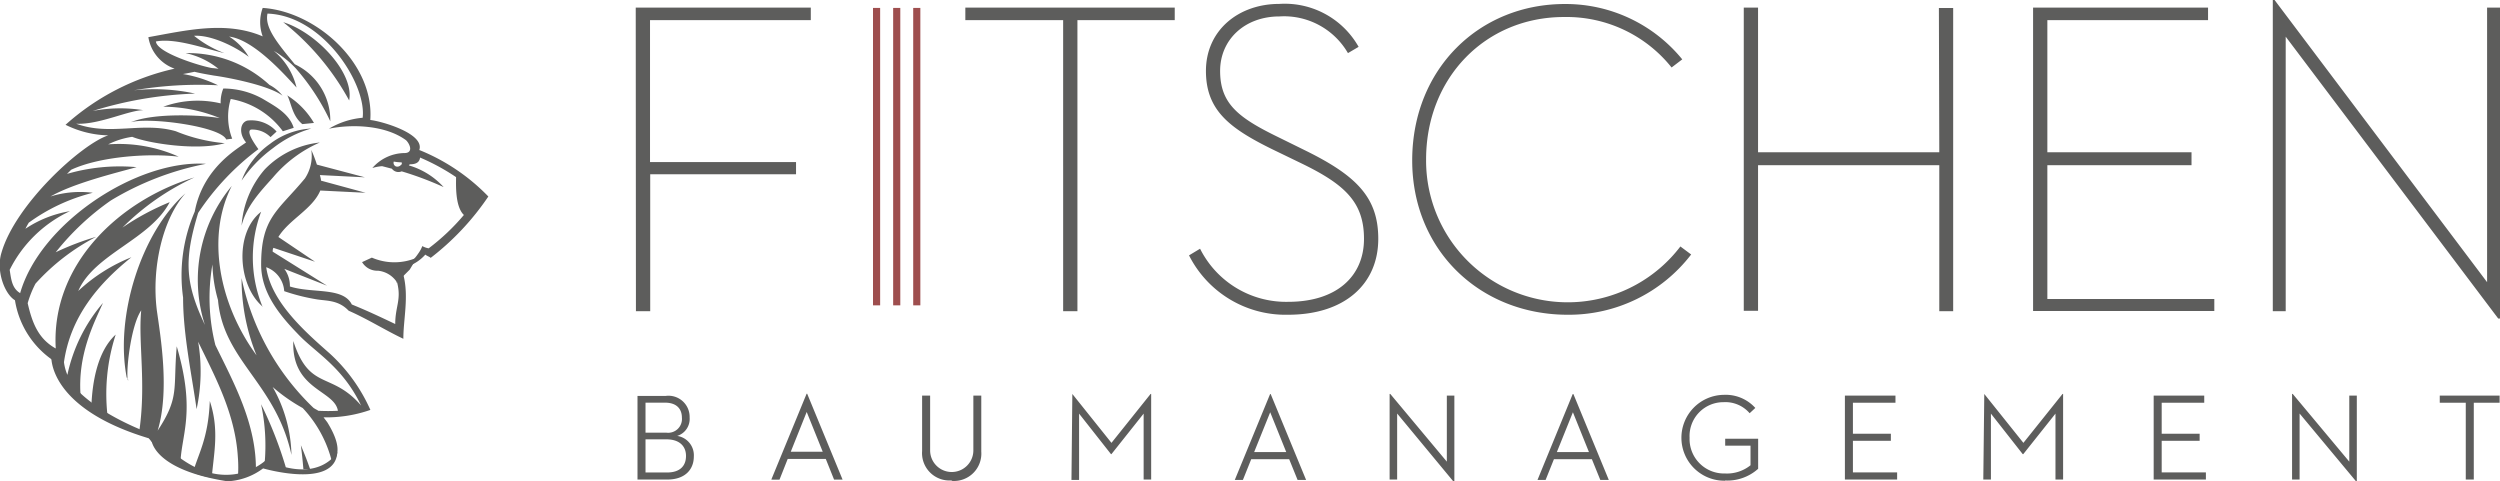
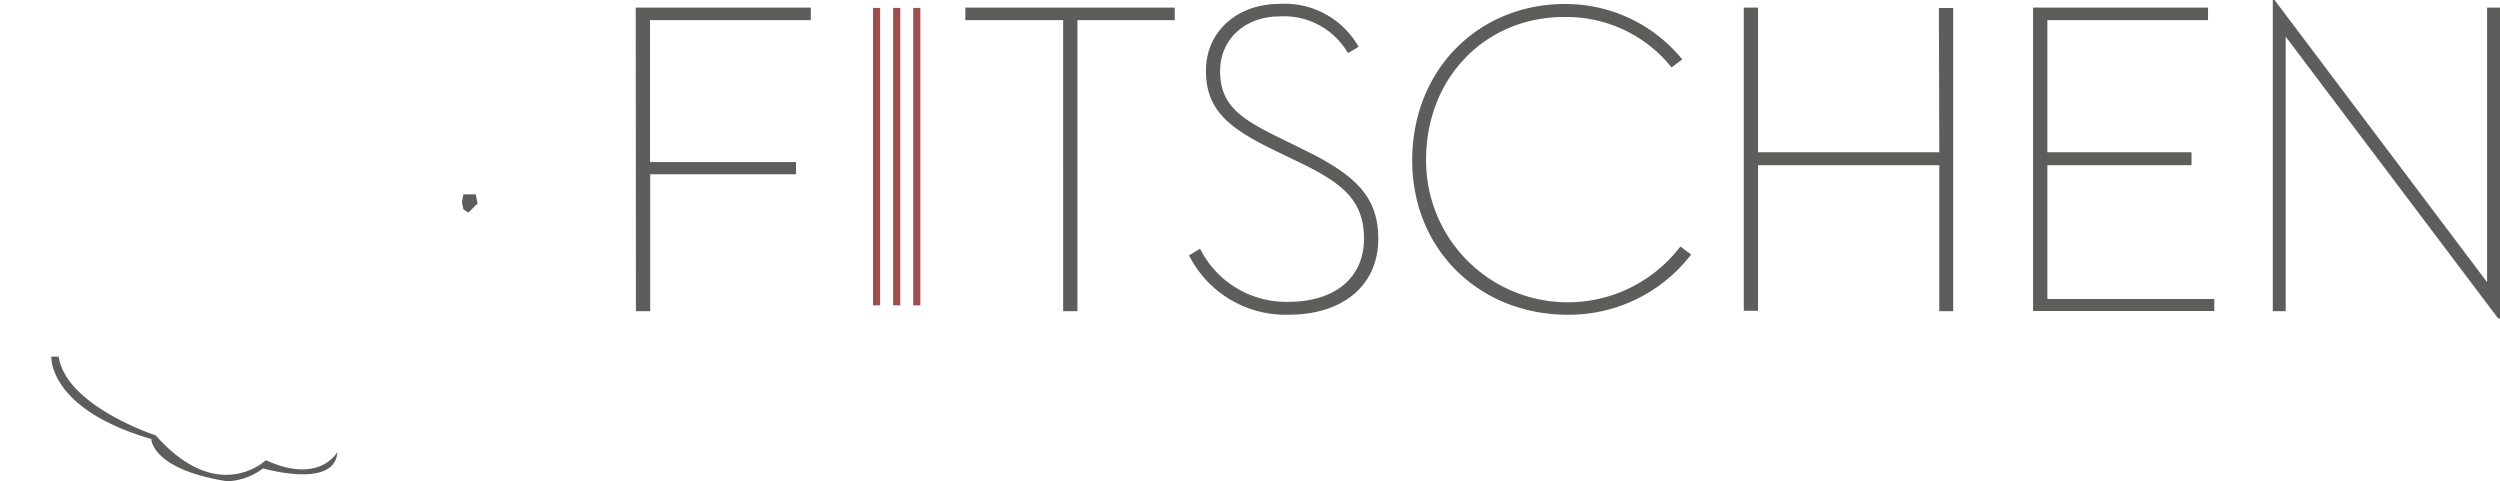
<svg xmlns="http://www.w3.org/2000/svg" id="Ebene_1" data-name="Ebene 1" viewBox="0 0 255.61 49.2">
  <defs>
    <style>.cls-1{fill:#5d5d5c;}.cls-2{fill:#9e4e4e;}</style>
  </defs>
  <title>Logo_Fitschen_Mobile</title>
-   <path class="cls-1" d="M264.41,59.46h.82V51.61h2.64v-.73h-6.12v.73h2.66Zm-11.22.18h.08V50.88h-.77v6.75l-5.78-6.92h-.07v8.75h.77V52.71Zm-20.69-.18h5.34v-.73h-4.52V55.5h3.88v-.72h-3.88V51.61h4.35v-.73H232.5Zm-17.42,0h.78V52.72l3.25,4.14h.06l3.29-4.14v6.74h.78V50.71h-.06l-4,5-4-5h0Zm-14.15,0h5.34v-.73h-4.52V55.5h3.88v-.72h-3.88V51.61h4.35v-.73h-5.17Zm-12.26.1a4.72,4.72,0,0,0,3.39-1.2V55.29h-3.37V56h2.59v2a3.84,3.84,0,0,1-2.61.84,3.52,3.52,0,0,1-3.62-3.65,3.46,3.46,0,0,1,3.47-3.64,3.27,3.27,0,0,1,2.67,1.13l.58-.54a4.08,4.08,0,0,0-3.23-1.34,4.39,4.39,0,1,0,.13,8.78m-15.55-7,1.64,4.07h-3.28Zm2.8,6.92h.87l-3.62-8.78h-.07l-3.6,8.78h.83l.85-2.12h3.88Zm-15,.18H161V50.88h-.77v6.75l-5.78-6.92h-.07v8.75h.77V52.71Zm-18.75-7.1,1.64,4.07h-3.28Zm2.8,6.92h.87l-3.62-8.78h-.06l-3.61,8.78h.83l.85-2.12h3.88Zm-23.12,0h.78V52.72l3.26,4.14h.05l3.29-4.14v6.74H130V50.71h-.06l-4,5-4-5h0Zm-12.22.1a2.8,2.8,0,0,0,3-3V50.88h-.81v5.6a2.21,2.21,0,1,1-4.42,0v-5.6h-.82v5.67a2.8,2.8,0,0,0,3,3m-14.8-7,1.64,4.07H93.15Zm2.8,6.92h.87l-3.62-8.78h-.06l-3.61,8.78H92l.84-2.12h3.89ZM78.3,58.74V55.35h2.14c1.31,0,2,.68,2,1.7s-.62,1.69-1.94,1.69Zm0-4.07V51.6h2c1.2,0,1.72.66,1.72,1.53a1.41,1.41,0,0,1-1.57,1.54Zm-.82,4.79h3.06c1.77,0,2.7-1,2.7-2.36A2,2,0,0,0,81.54,55a1.82,1.82,0,0,0,1.27-1.89,2.16,2.16,0,0,0-2.44-2.2H77.48Z" transform="translate(-12.3 -10.43)" />
  <path class="cls-1" d="M267.73,43h.18V11.21h-1.32V39.28L244.86,10.43h-.18V42.25H246V14.18Zm-47.56-.77H238.7V41H221.63V27.32h14.74V26H221.63V12.49h16.43V11.21H220.17ZM210.58,26H192.05V11.21h-1.46v31h1.46V27.32h18.53V42.25H212v-31h-1.46ZM172.52,42.61a15.75,15.75,0,0,0,12.69-6.16l-1.1-.82a14.48,14.48,0,0,1-26-8.9c0-8.35,6.07-14.56,14.1-14.56a13.74,13.74,0,0,1,11,5.16l1.09-.83a15.38,15.38,0,0,0-12-5.66c-8.76,0-15.56,6.62-15.61,15.89s6.94,15.88,15.89,15.88m-38.71-6.07A11.05,11.05,0,0,0,144,42.61c5.8,0,9.22-3.15,9.22-7.76,0-4.2-2.19-6.43-7.39-9l-2.78-1.37c-4.11-2-6-3.42-6-6.8,0-3.19,2.51-5.57,6.07-5.57a7.55,7.55,0,0,1,7,3.75l1.09-.64a8.67,8.67,0,0,0-8.12-4.39c-4.16,0-7.49,2.7-7.49,6.85,0,4,2.37,5.84,6.76,8l2.83,1.37c4.56,2.19,6.57,4,6.57,7.8S149,41.29,144,41.29a9.84,9.84,0,0,1-9-5.43ZM121,42.25h1.46V12.49h9.95V11.21H111v1.28h10Zm-43.68,0h1.46v-14H93.69V27H78.76V12.49H95.2V11.21H77.3Z" transform="translate(-12.3 -10.43)" />
  <rect class="cls-2" x="89.26" y="0.81" width="0.73" height="30.41" />
  <rect class="cls-2" x="91.32" y="0.81" width="0.73" height="30.41" />
  <rect class="cls-2" x="93.37" y="0.81" width="0.73" height="30.41" />
-   <path class="cls-1" d="M44,58.38c-.27-.78-.58-1.58-.94-2.43.12.91.2,1.72.26,2.45l.68,0m-5-6.61a20.22,20.22,0,0,1,.35,6.07c.42.1,1.24.28,2.19.41A40.77,40.77,0,0,0,39,51.77m-2.35,7.46a9.08,9.08,0,0,0,1.81-.52c.13-4.88-2.31-9.23-4.14-13a19.79,19.79,0,0,1-.3-8.24,14.76,14.76,0,0,0,.57,3.64c.54,6.21,5.9,8.47,7.51,15.83A14.64,14.64,0,0,0,40.18,50a17.74,17.74,0,0,0,3.07,2.15,12.29,12.29,0,0,1,3,5.54c.78-.67.86-1.91-.49-4.09l-.38-.5a13.59,13.59,0,0,0,4.79-.76A17.35,17.35,0,0,0,46,46.56c-2.42-2.14-6-5.24-6.48-8.81a2.8,2.8,0,0,1,1.84,2.45,20.24,20.24,0,0,0,3.41.85c1,.15,2.15.07,3.18,1.15,1.92.84,3.75,2,5.59,2.87,0-2,.58-4.33,0-6.55H53.4l-.6.78h.1c.46,1.77-.19,2.46-.19,4.26-2.26-1.08-3.22-1.5-4.44-2-.89-1.8-4.06-1.11-6.33-1.84a2.93,2.93,0,0,0-.57-1.8l4.37,1.72-5.56-3.48c0-.12,0-.27.08-.39l4.25,1.42-3.75-2.53c1.11-1.8,3.48-2.83,4.29-4.75l4.63.23L45.12,28.9c0-.19-.07-.38-.11-.57l4.6.23-4.91-1.3a14.45,14.45,0,0,0-.57-1.5,4.19,4.19,0,0,1-.65,2.91C40.72,32,39,32.66,39,37.48c0,2.76,1.72,5,3.75,7.09,1.8,1.92,4.56,3.33,6.47,7.32-3.06-3.53-5.28-1.46-6.93-6.59-.19,5,4.21,5,4.56,7.13a18.71,18.71,0,0,1-2,0c-.16-.11-.35-.19-.5-.3A25.52,25.52,0,0,1,37,38.86a20.71,20.71,0,0,0,1.53,7.9C34.63,41.43,33.4,34.5,36,29.44a15,15,0,0,0-2.75,14.21c-2.07-4.37-2.11-6.74-.69-11.45a26.1,26.1,0,0,1,6.16-6.52c-.49-.68-1.26-1.83-.76-2a2.61,2.61,0,0,1,2,.77l.62-.57a3.46,3.46,0,0,0-3-1.12c-.77.23-.85,1.38-.12,2.23-.8.61-4.4,2.56-5.25,7.08a16.41,16.41,0,0,0-1.19,8.78c0,3.79.89,7.89,1.38,11.41a18.21,18.21,0,0,0,.16-6.89c1.64,3.41,3.79,7.28,4.06,11.8a13.24,13.24,0,0,1,0,2.09M34.74,22.5c-1.76-.3-6.66-.57-9.08.43,1.88-.54,9.2.42,9.77,1.76l.61-.08a6.28,6.28,0,0,1-.15-4.06,8.37,8.37,0,0,1,5.33,3.3l1.11-.35c-.46-1.49-2-2.26-3.14-2.95a8.28,8.28,0,0,0-4.06-1.07A3.78,3.78,0,0,0,34.86,21a10.26,10.26,0,0,0-5.86.34,15.45,15.45,0,0,1,5.74,1.15m9.39,1.08a7.56,7.56,0,0,0-4.22,1.57A8,8,0,0,0,37,28.9a13.59,13.59,0,0,1,3.22-3.33,11.41,11.41,0,0,1,3.91-2m-2.49-3.45c.46.84.5,2.11,1.57,3L44.4,23a8.22,8.22,0,0,0-2.76-2.83M45,25a9.18,9.18,0,0,0-5.63,2.75A9.78,9.78,0,0,0,37,33.5c.5-2,1.92-3.49,3.22-4.94A13.13,13.13,0,0,1,45,25M39.15,41.81A13.28,13.28,0,0,1,39,32.08c-2.76,2.15-2.38,7.59.19,9.73m-5.44,9.62c-.15,3.9-1.23,5.49-1.71,7.31a8.27,8.27,0,0,0,1.91.53c.21-2.54.79-4.86-.2-7.84m-8.35-2.07c0-.1,0-.2-.06-.3a.92.92,0,0,0,.06.3m-.06-.3c-.11-1.24.39-5.41,1.4-6.9-.33,3.33.55,7.58-.24,12.62a7.34,7.34,0,0,0,.84.17l.12.17a2.4,2.4,0,0,0,0-.24c0,.12.05.25.07.38a11.77,11.77,0,0,0,3.21,2.85c0-3.15,1.67-5.33-.37-12.27-.38,4.4.31,5.17-1.95,8.62,1.23-4.06.31-9.51-.08-12.26-.57-4.45.62-9.43,2.92-12-4.53,4-7.23,12.59-6,18.85m-1.13-4.41c-1.83,1.67-2.4,4.76-2.49,7.41a14.93,14.93,0,0,0,1.71,1.32,19.68,19.68,0,0,1,.78-8.73M53.32,27.26a.48.48,0,0,1-.53.19.4.4,0,0,1-.23-.5,4.92,4.92,0,0,0,.8.08.27.27,0,0,1,0,.23m7.32,3.83c-.15.3-.38.57-.57.88-.5-.69-.35-1.8.57-.88M55.16,25.8c.65-1.72-3.94-3-5-3.1.42-5.83-5.59-11.11-11-11.46a4.22,4.22,0,0,0,0,2.91c-3.76-1.61-7.82-.61-11.69.08a4.1,4.1,0,0,0,2.68,3.22A24.78,24.78,0,0,0,19,23.19a10.29,10.29,0,0,0,4.37,1.08c-2.72.88-9.5,7.05-10.92,12-.57,1.84.31,4.21,1.38,4.86a9.16,9.16,0,0,0,3.87,6.13c0,.1,0,.19,0,.28A24.52,24.52,0,0,0,20.55,51c-.36-4.25,1.35-7.51,2.28-9.6a16.58,16.58,0,0,0-3.64,7.36,4.91,4.91,0,0,1-.35-1.3c.65-4.53,3.37-7.9,6.9-10.73a17.34,17.34,0,0,0-5.44,3.45c1.65-3.8,7.35-5.25,9.35-9.08a25.83,25.83,0,0,0-4.83,2.6,25.52,25.52,0,0,1,7.36-5.13C24.7,30.82,17.5,37.33,18,46.06c-1.8-1-2.41-2.64-2.87-4.63a10.47,10.47,0,0,1,.8-2,21.91,21.91,0,0,1,6.21-4.79A27.66,27.66,0,0,0,18,36.22a26.67,26.67,0,0,1,5.63-5.29,29.78,29.78,0,0,1,9.73-3.75c-7-.46-16.93,6-19,13.22-.84-.5-.92-1.42-1.07-2.38a13.05,13.05,0,0,1,6.16-6,11.62,11.62,0,0,0-4.55,1.8c.11-.23.23-.43.34-.62a18.94,18.94,0,0,1,6.55-3.06,10.26,10.26,0,0,0-4.33.38c2.34-1.34,6.52-2.37,8.81-3a19.37,19.37,0,0,0-7.12.69c.15-.15.27-.26.42-.42,2.87-1.34,7.85-1.72,11-1.34a14.92,14.92,0,0,0-7.21-1.26,8.1,8.1,0,0,1,2.46-.77c1.57.65,6.66,1.46,9.46.65a17,17,0,0,1-5-1.22c-3.45-1-6.71.5-10.19-.77,2.37.12,5.44-1.42,6.89-1.38a14.8,14.8,0,0,0-5.21.08A39.56,39.56,0,0,1,32.25,20a19.42,19.42,0,0,0-6.47-.31l.07,0a39.25,39.25,0,0,1,8.74-.54A13,13,0,0,0,31,18c.42-.07.8-.15,1.19-.23.65.16,1.3.27,2,.39,1.42.19,5.63,1,7,2.06a4.06,4.06,0,0,0-1.34-1.11,12.31,12.31,0,0,0-8.58-3.25,8,8,0,0,1,3.37,1.61,5.6,5.6,0,0,0-.65-.08c-1-.15-5.64-1.53-5.75-2.72,2-.38,5,.73,7,1.19a11.1,11.1,0,0,1-3.1-1.77c1.76-.11,4.25,1.12,5.59,2.15a6,6,0,0,0-2-2.07c2.41.31,5.36,3.53,6.89,5.21a7,7,0,0,0-2.33-3.75,10.23,10.23,0,0,1,2.26,1.8,22.9,22.9,0,0,1,3.52,5.4A6.33,6.33,0,0,0,42.44,17c-1.8-2.19-3.1-3.76-2.79-5.18,5.7.2,10.15,7.24,9.73,10.65a8.08,8.08,0,0,0-3.45,1.12c2.41-.5,5.82-.35,7.89,1.18.42.42.77,1.34-.23,1.31a4.42,4.42,0,0,0-3.22,1.53,4.45,4.45,0,0,1,1-.19l1,.26a.83.83,0,0,0,1,.27,33.24,33.24,0,0,1,4.29,1.61,7.73,7.73,0,0,0-3.56-2.22s.08-.08.08-.11c.53,0,1-.12,1.07-.69a21.84,21.84,0,0,1,3.68,2c0,.69-.12,3,.8,3.87a22,22,0,0,1-3.6,3.41,1.92,1.92,0,0,1-.65-.23,3.33,3.33,0,0,1-.43.78h0a4.67,4.67,0,0,1-.35.46l-.63.81a4.33,4.33,0,0,0,1.72-1.18c.16.15.47.23.54.34a26.86,26.86,0,0,0,5.9-6.28,20.45,20.45,0,0,0-7.05-4.75M48,20.7c.54-2.87-3.45-7-6.74-8a26.13,26.13,0,0,1,6.74,8" transform="translate(-12.3 -10.43)" />
  <path class="cls-1" d="M17.55,46.89s-.37,5.34,10.22,8.43c0,0,0,3.1,7.78,4.32a6.59,6.59,0,0,0,3.65-1.32s7.4,2.16,7.59-1.68c0,0-1.78,3.37-7.31.84,0,0-4.87,4.69-11.25-2.53,0,0-9.18-3-9.93-8.06Z" transform="translate(-12.3 -10.43)" />
-   <path class="cls-1" d="M54.93,36.77a5.8,5.8,0,0,1-4.61,0l-1,.46a1.81,1.81,0,0,0,1.63.88,2.61,2.61,0,0,1,1.94,1.19L54.19,38Z" transform="translate(-12.3 -10.43)" />
  <polygon class="cls-1" points="47.38 19.87 47.23 20.66 47.38 21.41 47.89 21.74 48.83 20.8 48.64 19.87 47.38 19.87" />
</svg>